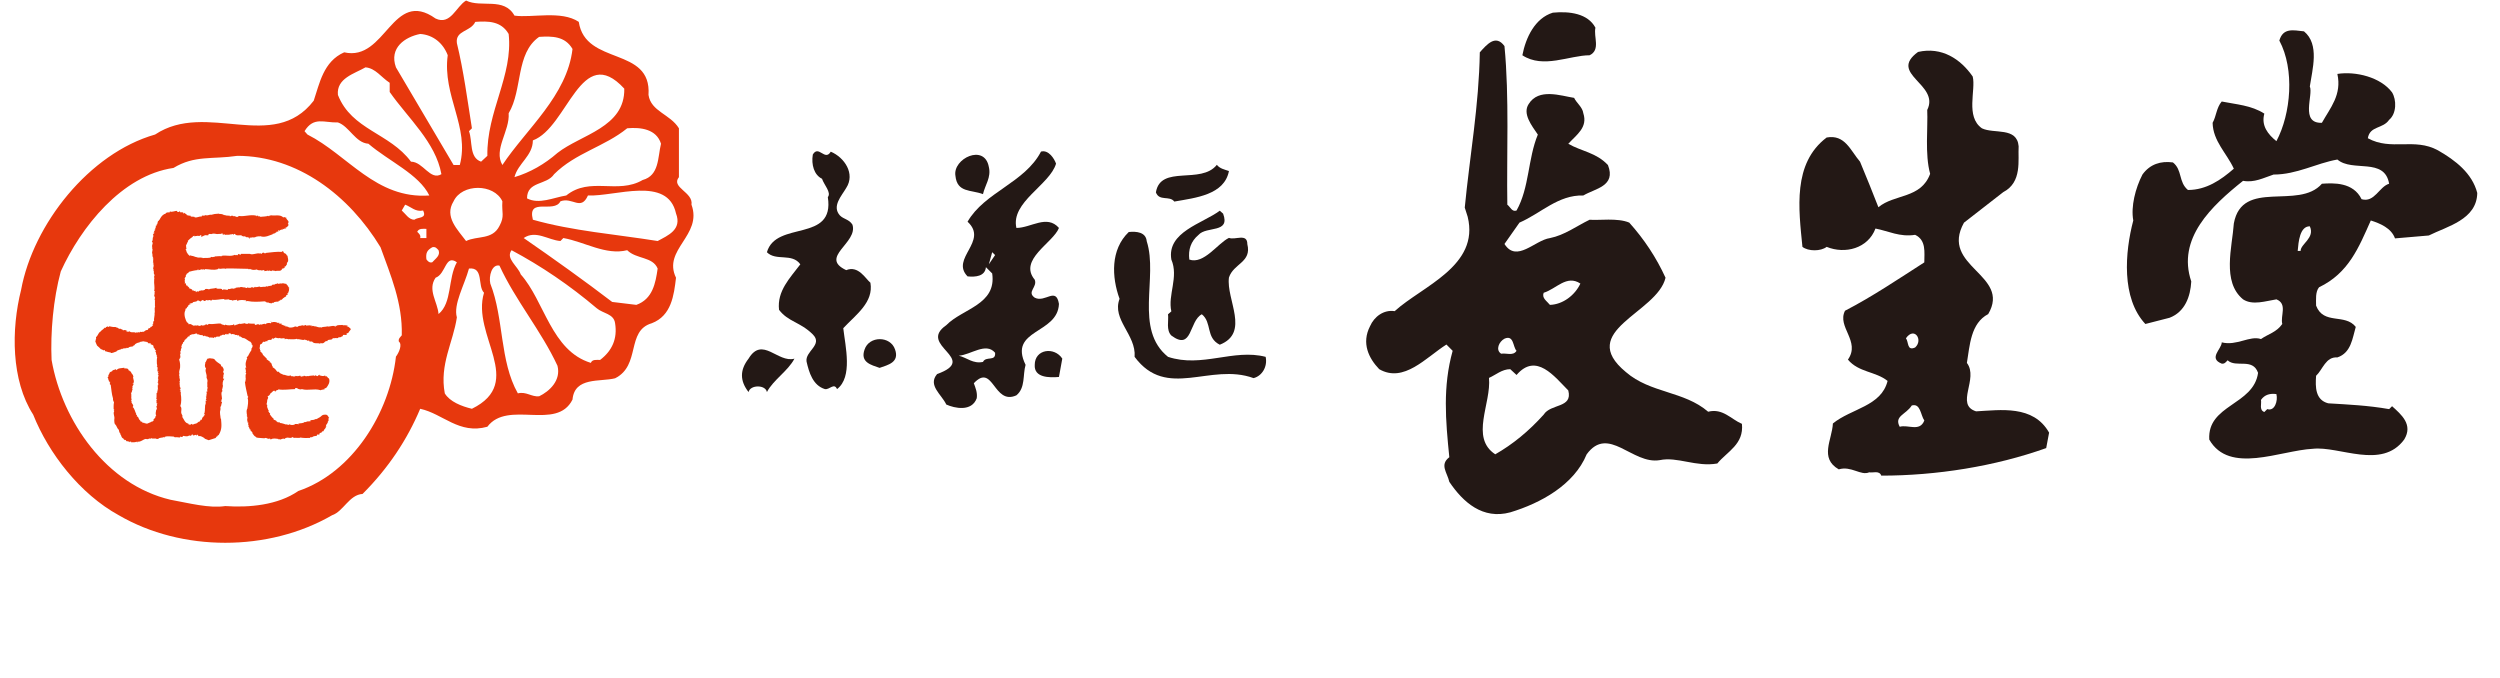
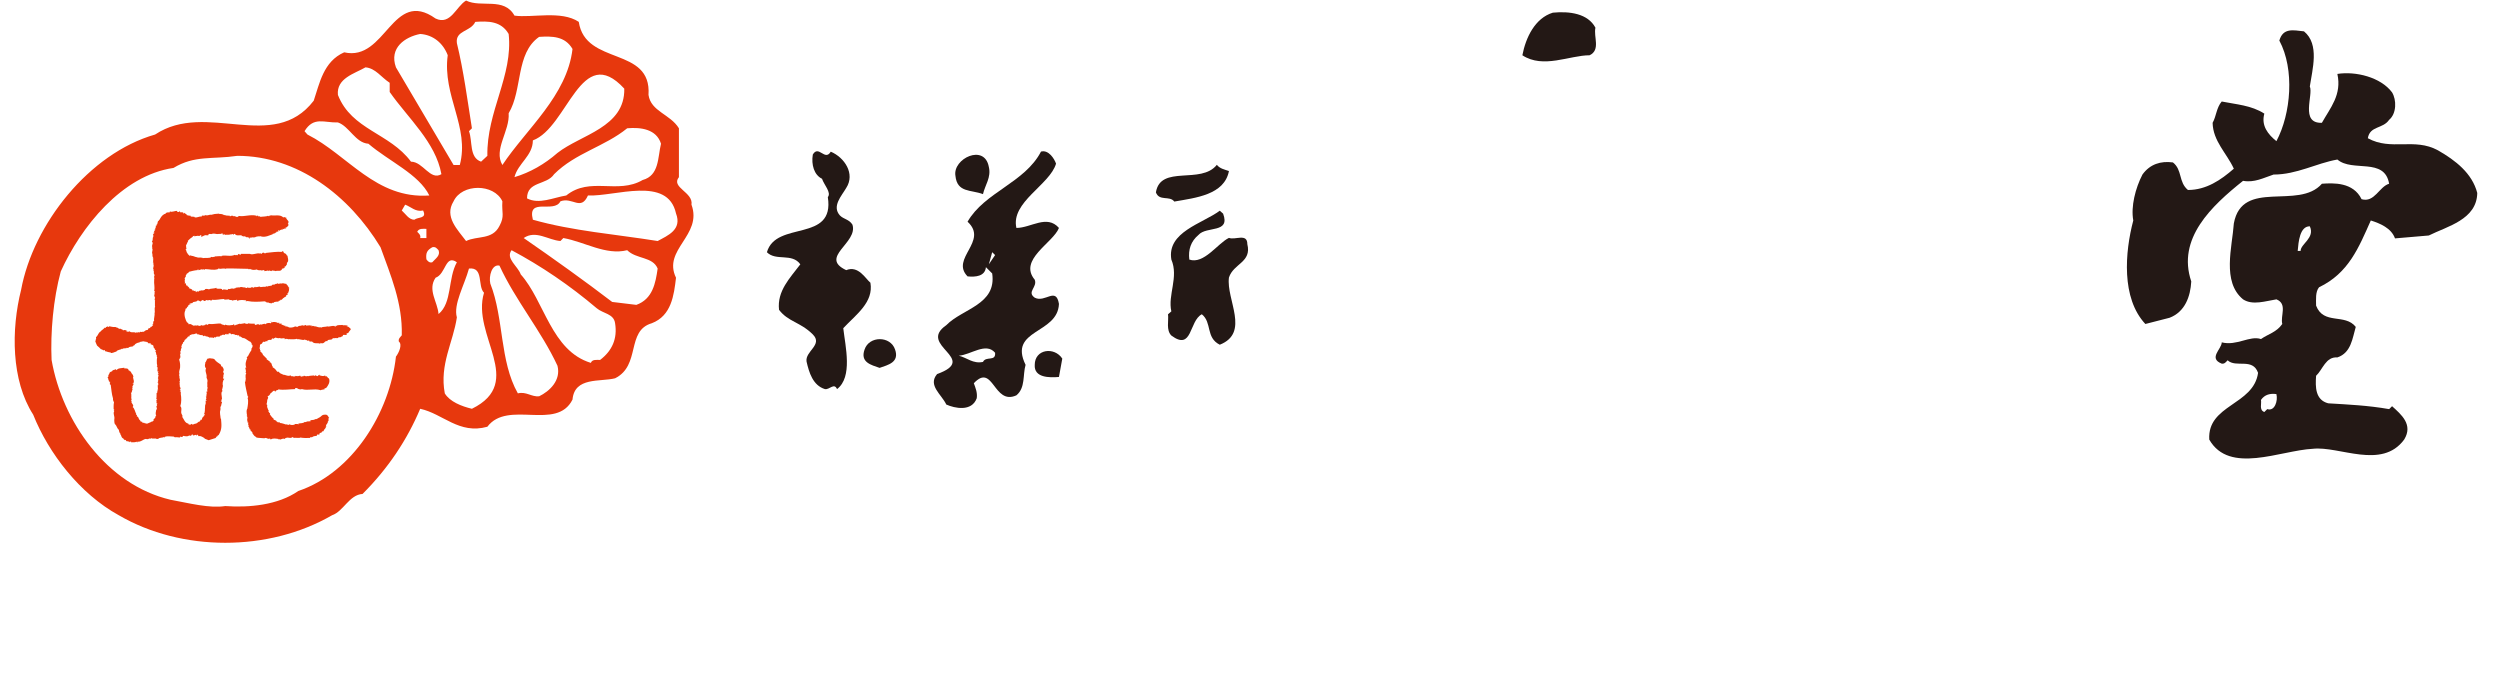
<svg xmlns="http://www.w3.org/2000/svg" version="1.1" id="レイヤー_1" x="0px" y="0px" width="332px" height="90px" viewBox="0 0 332 90" enable-background="new 0 0 332 90" xml:space="preserve">
  <g>
    <g>
      <path fill="#E7380D" d="M46.505,43.593c-0.124-0.081-0.258-0.268-0.479-0.268l0.173-0.085c-0.173-0.013-0.465-0.077-0.523-0.038    c-0.088,0.015-0.161-0.022-0.222-0.051c-0.21,0.051-0.714-0.034-0.745,0.135l-0.139-0.084v0.038    c0.049-0.013,0.062,0.028,0.085,0.046c-0.07,0.011-0.146,0.162-0.222,0.039v-0.039c-0.39-0.035-0.599,0.087-0.921,0.087v-0.048    c-0.253,0.123-0.649,0.025-0.845,0.187c-0.01-0.028-0.026-0.039-0.044-0.046c-0.348,0.062-0.511-0.103-0.806-0.136    c-0.071,0.07-0.354-0.197-0.385,0.043l-0.042-0.048c-0.007-0.039,0.029-0.057,0.042-0.085h-0.22v-0.038l-0.569,0.038    c-0.056-0.172-0.244-0.038-0.268,0.046c-0.161-0.194-0.441,0-0.524,0l0.034-0.046c-0.104,0.011-0.292,0.128-0.333,0.085    c0.041,0.228-0.31-0.044-0.412,0.048c-0.148,0.098-0.564,0.18-0.83,0.093l0.031-0.046H38.26c-0.063-0.003-0.145-0.062-0.176-0.116    v0.021c-0.021,0.058-0.08,0.048-0.134,0.048c-0.061-0.022-0.049-0.087-0.049-0.133c-0.176,0.101-0.346-0.188-0.523-0.089    l0.044-0.167c-0.134-0.02-0.288,0.026-0.407-0.055l0.105-0.085l-0.222,0.041c-0.222-0.138-0.59-0.163-0.768-0.083    c-0.065-0.017-0.178-0.164-0.219-0.041h0.102c0.086,0.041-0.015,0.124-0.048,0.168c-0.231-0.085-0.551-0.044-0.751,0.139    l-0.082-0.084c-0.039,0.056-0.283,0.034-0.36,0.119c-0.207-0.021-0.19-0.051-0.351,0.048c-0.024-0.024-0.063-0.048-0.047-0.083    c-0.231-0.058-0.272,0.083-0.479,0.083c-0.039-0.048-0.137-0.133-0.049-0.167c-0.424-0.02-0.543,0.026-0.921-0.055l0.032,0.055    c-0.119,0.179-0.202-0.262-0.168-0.055l0.039,0.055l-0.039,0.034c-0.095-0.034-0.28-0.026-0.302-0.133v0.044l-0.541,0.089    c-0.195-0.095-0.383,0.114-0.528,0.085l-0.039,0.048c-0.107,0.065-0.132-0.083-0.186-0.083v0.035c0.054,0,0.078,0.023,0.086,0.048    l-0.032,0.051c-0.061-0.011-0.141,0.025-0.185-0.051c0.026-0.024,0.059-0.048,0.049-0.083h-0.137v0.083    c-0.331,0.028-0.699,0.128-1.05-0.048l-0.054,0.099c-0.246-0.11-0.302-0.051-0.523-0.184l0.047-0.034    c-0.567-0.077-1.079,0.119-1.591,0.034c-0.173-0.026-0.261,0.268-0.357,0.05l-0.31,0.035c0.054,0.014,0.151-0.021,0.175,0.048    c-0.188,0.023-0.433,0.163-0.594,0.012c-0.204,0.32-0.528-0.147-0.685,0.123c-0.021-0.018-0.059-0.046-0.044-0.084h-0.173    l0.049,0.038c-0.197,0.074-0.326-0.113-0.491-0.172c-0.068-0.038-0.146-0.076-0.166,0.035c0-0.233-0.2,0.113-0.186-0.119    c0.015-0.046,0.049-0.055,0.083-0.055c-0.056,0.005-0.131,0.02-0.168-0.044l0.044-0.041h-0.132    c-0.209-0.329-0.438-0.989-0.307-1.458l0.034,0.052c-0.095-0.112,0.124-0.259,0.051-0.352c-0.058,0,0.073-0.188,0.176-0.141    c0.01-0.162,0.093-0.208,0.219-0.306l-0.041-0.047c0.1-0.15,0.246-0.173,0.393-0.228c-0.068-0.01-0.166,0.04-0.222-0.036    c0.197-0.068,0.36-0.058,0.44-0.09c-0.095-0.222,0.494-0.081,0.613-0.312c0.148-0.084,0.346,0.077,0.443,0.142    c-0.049-0.207,0.225-0.103,0.271-0.142c-0.046,0-0.109,0.018-0.134-0.035c0.246-0.181,0.365,0.319,0.574-0.049    c0.236,0.059,0.259,0.059,0.49,0c0.038-0.021,0.111,0.049,0.087,0.084l0.135-0.084c0.012,0.027,0.046,0.049,0.031,0.084h0.054    v-0.124c0.528,0.089,1.093-0.092,1.585-0.092l0.093,0.085l0.562-0.038c0.176,0.187,0.321-0.009,0.489,0.169    c0.139-0.105,0.37-0.057,0.446-0.084c0.07-0.047,0.158-0.047,0.219,0.049l-0.134,0.035c0.073-0.035,0.098,0.15,0.088,0.049    c0.428-0.227,0.866-0.105,1.195-0.084c0.012,0.062-0.059,0.084-0.09,0.126l0.266-0.042c0.701,0.152,1.48,0.102,2.255,0.042    l0.256,0.092c-0.024,0.019-0.039,0.049-0.083,0.039l0.436,0.047v0.044l0.358,0.047c0.063-0.158,0.209-0.036,0.304-0.047    l-0.085-0.091c0.127-0.039,0.47-0.124,0.662-0.08c-0.007-0.272,0.246,0.009,0.264-0.272c0.229,0.131,0.272-0.235,0.467-0.235    c-0.009-0.006-0.021-0.019-0.031-0.021l0.324-0.188c-0.02-0.048,0-0.245,0.165-0.171c0.039-0.074,0.062-0.146-0.046-0.173    c0.021-0.057,0.095-0.045,0.137-0.045c-0.015-0.123,0.245-0.493,0.082-0.616l0.101-0.096c-0.246-0.182-0.024-0.115-0.273-0.304    c0.027-0.026,0.049-0.038,0.049-0.09c-0.061-0.014-0.146,0.036-0.183-0.054l0.088-0.084c-0.222-0.03-0.443-0.084-0.665-0.132    l0.052,0.048l-0.052,0.054c-0.065-0.177-0.204,0.134-0.214-0.102L37.2,37.637c-0.158,0.063-0.268,0.101-0.402-0.048v0.102    c-0.316-0.037-0.183,0.114-0.479,0.114c-0.155-0.067-0.227,0.13-0.353,0.189c-0.022-0.026-0.063-0.046-0.054-0.084    c-0.01,0.031-0.125,0.116-0.202,0.048c-0.098,0.107-0.254,0.097-0.36,0.075v-0.039h-0.044v0.087h0.044    c-0.303,0-0.476,0-0.755,0.046c-0.188-0.205-0.432,0.125-0.663-0.046c0.01,0.046-0.012,0.056-0.036,0.084    c-0.027-0.028-0.059-0.038-0.049-0.084l-0.139,0.132l-0.037-0.048c-0.019,0.034-0.038,0.064-0.085,0.048    c-0.024-0.023-0.059-0.048-0.046-0.086c-0.127,0-0.171-0.026-0.171,0.086c-0.188-0.009-0.385,0.039-0.54-0.048    c-0.049,0.195-0.225,0.013-0.331,0c-0.229,0.043-0.471-0.139-0.641,0c-0.144-0.028-0.585,0.061-0.577,0.048l0.054,0.039    c-0.171,0-0.383,0.208-0.529,0l0.039,0.05c-0.188,0.01-0.445,0.169-0.567,0.046v0.123c-0.222,0.085-0.56-0.159-0.757,0.054    c-0.052-0.027-0.039-0.092-0.039-0.139c-0.28-0.098-0.526,0.017-0.748-0.084v-0.089c-0.307,0.149-0.809,0.075-0.974,0.22    c-0.112-0.047-0.419-0.121-0.567,0l0.039,0.038c-0.151,0.112-0.151-0.049-0.261,0.132c-0.046,0-0.056-0.047-0.056-0.078    l-0.039,0.047c-0.073-0.016-0.176,0.021-0.225-0.047l0.049,0.047l-0.049,0.031c-0.124-0.01-0.282,0.016-0.222,0.139    c-0.073-0.1-0.229,0.011-0.307-0.083c0,0.031,0.015,0.107-0.034,0.128c-0.054,0-0.112,0.016-0.136-0.045l0.082-0.083l-0.044-0.056    c-0.163,0.184-0.282-0.143-0.442,0c0.026-0.24-0.283-0.227-0.476-0.351c0.022-0.013,0.034-0.048,0.081-0.039l-0.261-0.219    l0.046-0.046c-0.323,0-0.15-0.16-0.31-0.359c-0.023,0.027-0.051,0.064-0.085,0.048c-0.109-0.048,0.186-0.21-0.051-0.221    l0.085-0.084c-0.165-0.021,0.114-0.241-0.085-0.307l0.085-0.101l-0.034-0.031c0.137-0.104,0.186-0.263,0.122-0.358    c0.148-0.026,0.085-0.199,0.227-0.269l0.046,0.052l0.168-0.224c0.256-0.071,0.748-0.194,1.069-0.218v0.042l0.134-0.18l0.037,0.047    c0.009,0.039-0.024,0.066-0.037,0.091c0.217,0.032,0.354-0.164,0.611-0.091v0.039c0.085-0.027,0.158-0.137,0.217,0    c0.163,0.036-0.029-0.039,0.093-0.086c0.621,0,1.063,0.195,1.724,0c0-0.14,0.295-0.076,0.222,0l0.037-0.037    c0.207,0,0.535-0.097,0.791,0l0.051-0.05c0.799-0.021,2.165,0.05,2.903,0.05l-0.003,0.003c0.057-0.017,0.096,0.187,0.195-0.003    c0.02,0.037,0.109,0.063,0.083,0.123l0.031-0.123c0.214,0.232,0.691,0.123,0.853,0.084c0.134,0.148,0.465,0.114,0.574,0.091v0.042    c0.107,0.065,0.29-0.133,0.441,0l-0.049,0.092c0.168-0.016,0.468-0.055,0.528-0.092l0.083,0.092    c0.134-0.262,0.318,0.185,0.429-0.105c0.039,0.058,0.477,0.029,0.455,0.105c0.28-0.134,0.696,0.108,0.879-0.271l-0.036-0.037    l0.357-0.103c-0.054,0.016-0.075-0.005-0.1-0.033c0.324,0.049-0.056-0.281,0.271-0.186c0-0.156,0.268-0.268,0.134-0.438    c0.209-0.219,0.199-0.269,0.176-0.562c-0.076-0.212-0.015-0.507-0.225-0.491c0.065-0.256-0.365-0.218-0.355-0.36    c0.024-0.019,0.046-0.046,0.1-0.03c-0.063-0.016-0.146,0.024-0.183-0.049c0.027-0.025,0.059-0.054,0.044-0.083    c-0.093-0.044-0.192,0.029-0.219,0.083c-0.67-0.044-1.381,0.061-2.072,0.133c-0.098-0.014-0.146,0.173-0.217,0.034    c-0.36-0.247-0.346,0.311-0.538,0l-0.039,0.055c-0.51-0.122-0.94,0.233-1.374,0.046c-0.28,0-0.933,0-1.188,0l-0.046,0.125    c-0.065-0.012-0.124-0.027-0.171-0.087c-0.053-0.093-0.168,0.049-0.209,0.06l0.036,0.027l-0.051,0.047    c-0.085,0.06-0.173-0.123-0.134-0.047l-0.039,0.047c-0.078,0.013-0.139-0.005-0.186-0.047c-0.623,0.274-1.14,0.008-1.758,0.132    l0.044,0.048c-0.192,0.013-0.526-0.036-0.748,0.039v-0.039h-0.134l0.039,0.039c-0.199,0.021-0.434,0.143-0.564,0.049    c-0.159,0.232-0.807,0.094-1.152,0.169v-0.037c-0.088,0-0.434-0.097-0.526,0l-0.139-0.132c0,0.047,0.013,0.109-0.049,0.132    c-0.007-0.171-0.445-0.073-0.39-0.22l-0.046,0.039c-0.163-0.134-0.316,0-0.443-0.172c-0.175,0.256-0.197-0.123-0.39-0.085    c0.181-0.123-0.175-0.123-0.046-0.188c-0.142-0.088-0.078-0.267-0.181-0.306c-0.01-0.03,0.027-0.056,0.052-0.084l-0.135-0.087    l0.135-0.082c-0.024-0.165-0.062-0.323-0.052-0.493c0.139-0.192,0.139-0.344,0.271-0.525l-0.044-0.049    c0.227-0.247,0.412-0.385,0.704-0.577l-0.049-0.037c0.075-0.146,0.151,0.096,0.178-0.087c0.056,0.013,0.046,0.087,0.046,0.124    c0-0.084,0.438-0.062,0.529-0.124l-0.037,0.04h0.256l-0.039-0.04l0.039-0.046c0.063,0.015,0.146-0.039,0.183,0.046    c0.02,0.073-0.063,0.112-0.049,0.173c0.122-0.075,0.233-0.027,0.307-0.173l0.091,0.087c-0.018-0.246,0.39-0.087,0.569-0.133    v-0.087c0.158-0.187,0.258-0.036,0.407-0.084l-0.052,0.032c0.479-0.199,0.575,0.025,0.991-0.032c0.095-0.039,0.195,0.018,0.287,0    l0.049-0.05c0.1,0.011,0.229-0.035,0.305,0.05c-0.036,0.073-0.122,0.021-0.173,0.032l0.222,0.091v-0.091    c0.248,0.025,0.183,0.153,0.44,0.052c0.063-0.011,0.134,0.011,0.134,0.087c0-0.171,0.298,0.015,0.312-0.171    c0.068,0.206,0.156-0.02,0.3,0c0.054,0.009,0.054,0.084,0.054,0.123c0.085-0.039,0.166-0.188,0.253-0.123    c0.239,0.341,0.688,0.073,0.938,0.217c-0.067,0.221,0.088-0.073,0.13,0.087l-0.042,0.037c0.316-0.111,0.375,0.039,0.609,0.132    c-0.013-0.035,0.021-0.056,0.049-0.083c0.048,0.133,0.197,0.048,0.272,0.133l-0.103,0.085h0.134    c-0.024-0.267,0.358-0.012,0.404-0.218c0,0.195,0.186-0.049,0.261,0.083c0.134-0.194,0.77-0.169,0.845-0.169v0.037    c0.658,0.107,1.004-0.135,1.544-0.309l-0.049-0.032c0.122-0.034,0.358-0.083,0.49-0.188h-0.181l0.129-0.033l0.052,0.033    c0.012-0.009,0.024-0.021,0.036-0.033l-0.036-0.054l0.222-0.047c0.235,0.01-0.11-0.181,0.116-0.168    c0.027,0.017,0.068,0.046,0.054,0.083c0.132-0.123,0.341-0.219,0.487-0.171v-0.134l0.124,0.086    c0.024-0.176,0.271-0.027,0.355-0.133c-0.031,0-0.109,0.008-0.134-0.043l0.103-0.088l0.031,0.039l0.225-0.22    c0.053-0.063,0.092-0.257-0.042-0.257c0-0.044,0.057-0.055,0.085-0.055l-0.043-0.04c-0.015-0.038,0.023-0.065,0.051-0.088    c0.095-0.185-0.238-0.404-0.307-0.578c0.012-0.008,0.044-0.035,0.031-0.084c-0.146,0.049-0.331-0.198-0.395,0    c-0.396-0.465-1.112-0.21-1.675-0.31c-0.063,0.1-0.225-0.021-0.225,0.137c-0.046-0.094-0.129,0.062-0.129-0.083    c-0.224,0.145-0.825,0.097-1.057,0.172c-0.013-0.048,0.026-0.064,0.039-0.089h-0.308v-0.083h-0.139    c0.015,0.036-0.005,0.058-0.031,0.083c-0.027-0.025-0.059-0.047-0.054-0.083c-0.857-0.198-1.554,0.159-2.338,0.036    c-0.307,0.33-0.419-0.076-0.75,0.047v-0.047c-0.132-0.064-0.305-0.025-0.388,0.047c-0.056,0.014-0.077-0.025-0.092-0.047    l0.036-0.036c-0.238,0-0.533,0.011-0.696-0.103l-0.046,0.049c-0.173-0.155-0.466-0.192-0.668-0.168v-0.052l-0.608,0.052    c-0.107,0.039-0.429,0.089-0.492,0.119l0.052-0.03c-0.314-0.012-0.453,0.144-0.761,0.079v-0.049    c-0.121,0.172-0.479,0.062-0.525,0.103l0.046,0.036l-0.085,0.088c-0.28-0.066-0.548,0.181-0.882,0.095    c-0.039-0.047-0.104-0.074-0.095-0.136l-0.039,0.089c-0.124-0.114-0.357,0.047-0.438-0.136l0.034-0.036    c-0.233,0.025-0.406-0.06-0.616-0.103l0.139-0.08c-0.17-0.016-0.307-0.139-0.438-0.227c0,0.053,0.005,0.114-0.054,0.136    c-0.047-0.021-0.042-0.083-0.042-0.136c-0.153-0.123-0.46,0.088-0.395-0.169h-0.095c0.02,0.037-0.026,0.059-0.046,0.083    c-0.088-0.009-0.195,0.04-0.256-0.046c-0.01-0.031,0.02-0.058,0.029-0.081c-0.297-0.068-0.745,0.231-0.996,0.044v0.136    c-0.282-0.013-0.349,0.009-0.538,0.086v0.083c-0.307,0.052-0.577,0.331-0.75,0.663l-0.034-0.05    c0.104,0.162-0.114,0.162-0.142,0.321c-0.277,0.117-0.056,0.515-0.348,0.562c0.046,0,0.058,0.023,0.085,0.048    c-0.027,0.06-0.085,0.054-0.139,0.054c0.026,0.146-0.01,0.391-0.173,0.524c0.053,0,0.109-0.012,0.136,0.038    c-0.209,0.084-0.121,0.218-0.268,0.352c0.049,0,0.109-0.009,0.132,0.049l-0.083,0.09L20.39,30.97v0.103    c-0.024,0.009-0.036,0.048-0.085,0.032c0.109,0.225,0.034,0.139,0.049,0.405l-0.049-0.048v0.218h-0.052    c0.073,0.188-0.012,0.256-0.085,0.443c0.258,0.098-0.036,0.408,0.046,0.611h-0.046l0.085,0.102l-0.085,0.085    c0.222,0.219-0.036,0.475,0.046,0.75c0.078,0.025-0.056,0.445,0.176,0.607l-0.137,0.102c0.052,0,0.112-0.015,0.137,0.034    l-0.085,0.084c0.109,0.11-0.052,0.351,0.085,0.36c-0.036,0.084-0.122,0.035-0.176,0.046l0.176,0.038    c0.024,0.075-0.051,0.096-0.085,0.131l0.134,0.087c-0.1,0.113,0,0.302-0.085,0.406h-0.049c0.121,0.21,0.073,0.246,0.085,0.444    h0.049c0.021,0.146-0.085,0.325,0.083,0.438l-0.042,0.043c0.114,0.107-0.031,0.218-0.041,0.31c0.136,0.065,0,0.311,0.034,0.397    c-0.047,0.513,0.114,0.871,0,1.459l0.136,0.083l-0.087,0.088c-0.049,0.058,0.097,0.307-0.049,0.307    c0.063,0.141-0.068,0.217,0.136,0.318c-0.148,0.086,0.076,0.296-0.136,0.39c0.049,0,0.114-0.01,0.136,0.049l-0.034,0.035    c-0.012,0.312,0.013,0.725,0,0.752l0.034,0.049c-0.16,0.194,0.022,0.747-0.087,0.831c0.065,0.333-0.132,0.787-0.049,1.017    c-0.013,0.027-0.034,0.062-0.083,0.049c0.024,0.098-0.137,0.271,0,0.261l-0.085,0.099l0.049,0.034l-0.186,0.085    c0.061,0.014,0.146-0.021,0.186,0.048l-0.271,0.269l-0.049-0.047l-0.085,0.139c0.044,0.093-0.432,0.038-0.259,0.305    c-0.02-0.074-0.321,0.058-0.39,0.058l0.029,0.028c-0.192,0.048-0.178,0.231-0.399,0.135c-0.088,0.158-0.331-0.125-0.395,0.131    c-0.111-0.096-0.158,0-0.271-0.084v0.123c-0.085-0.012-0.192-0.162-0.253,0c-0.1-0.208-0.613,0.076-0.848-0.257v0.087    c-0.126-0.009-0.282,0.035-0.395-0.051l0.137-0.084h-0.137c-0.046,0.023-0.109-0.038-0.082-0.086    c-0.122-0.037-0.417,0.146-0.404-0.049c-0.156,0.012-0.283-0.215-0.441-0.088c-0.126-0.05-0.224-0.26-0.346-0.13    c-0.012-0.038,0.013-0.066,0.039-0.084h-0.175l0.041-0.046h-0.088c-0.455,0.028-0.455-0.057-0.882-0.095l0.052,0.048    c-0.151,0.146-0.234-0.087-0.225-0.048c-0.058,0.048-0.1,0.123-0.183,0.095c0,0.046,0.013,0.115-0.036,0.13    c-0.026-0.054-0.088-0.038-0.132-0.038c-0.214,0.256-0.434,0.326-0.618,0.573c-0.195,0.037-0.336,0.615-0.538,0.664    c-0.022,0.125,0.09,0.303-0.088,0.393c0.056-0.014,0.078,0.023,0.088,0.049c-0.01,0.049-0.088,0.031-0.124,0.031    c0.065,0.258,0.141,0.371,0.26,0.664c0.159,0.139,0.402,0.35,0.526,0.494c0.266,0,0.256,0.256,0.494,0.084l0.044,0.172    c0.137-0.016,0.531,0.219,0.784,0.133l-0.083,0.086c0.269,0.084,0.526-0.111,0.799-0.172c0.156-0.268,0.611-0.209,0.745-0.391    c0.022,0.012,0.062,0.041,0.047,0.088c0.078-0.16,0.209-0.088,0.309-0.141v0.053c0.057-0.111,0.269,0.041,0.269-0.135    c0.041,0.078,0.136,0.035,0.217,0.035c0.202-0.205,0.321-0.113,0.664-0.213l-0.051-0.039l0.268-0.139l-0.041-0.047    c0.268-0.223,0.533-0.275,0.709-0.307l-0.052-0.037c0.307-0.016,0.548-0.189,0.748,0c0.127-0.189,0.197,0.143,0.307,0    c0.144,0.344,0.236,0.068,0.443,0.219c0.01,0.037-0.015,0.062-0.041,0.084c0.153,0.041,0.321,0.105,0.396,0.227    c-0.063,0.18,0.1,0.314,0.219,0.439c-0.021,0.018-0.034,0.045-0.087,0.035l0.227,0.133l-0.174,0.088c0.22,0,0.083,0.502,0.3,0.625    c-0.02,0.02-0.041,0.047-0.08,0.035l0.08,0.135c-0.08,0.369-0.031,0.562-0.041,0.846c0.01,0.074,0.144,0.428-0.085,0.342    c0.318,0.049,0.114,0.543,0.168,0.711c0.048,0,0.111-0.016,0.139,0.049l-0.042,0.037c-0.085,0.113-0.072,0.15,0.083,0.225    c-0.029,0.084-0.119,0.035-0.18,0.047l0.048,0.037c0.122,0.135,0.122,0.219,0,0.361c0.159,0.08-0.146,0.201,0.091,0.219    l-0.091,0.078c0.273,0.008-0.185,0.174,0.091,0.184l-0.042,0.037c0,0.086-0.207,0.221,0,0.221    c-0.01,0.064,0.027,0.148-0.049,0.186l0.091,0.084l-0.139,0.141c0.097,0.059-0.013,0.41,0.097,0.438    c-0.049,0.035-0.072,0.111-0.139,0.086l0.09,0.172l-0.131,0.1l0.083,0.078L20.794,52.2c-0.015,0.279,0.024,0.523-0.046,0.828    c0.046,0,0.106,0,0.126,0.055c-0.02,0.059-0.08,0.047-0.126,0.047c0.095,0.154,0,0.221,0.046,0.441    c0.039,0,0.109-0.012,0.122,0.035l-0.122,0.088c0.039,0,0.061,0.025,0.08,0.045c-0.002,0.037-0.056,0.049-0.093,0.049    c0.015,0,0.027,0,0.052,0l0.041,0.043c-0.256,0.203,0.066,0.287-0.08,0.572h-0.046c-0.042,0.283-0.14,0.605,0,0.75l-0.14,0.182    c0.049-0.012,0.076,0.014,0.086,0.041l-0.12,0.082l0.034,0.053l-0.136,0.084c0.041,0.061-0.259,0.195-0.034,0.215    c-0.085,0.092-0.225,0.24-0.404,0.188l0.049,0.037L19.64,56.22c-0.049,0.125-0.183-0.092-0.134,0    c-0.049,0.025-0.134,0.125-0.176,0.033c0.015-0.24-0.192,0.113-0.178-0.135l-0.041,0.053c-0.083-0.113-0.142,0.074-0.22-0.09    c0.024-0.246-0.331,0.111-0.183-0.18c-0.039-0.053-0.173,0.021-0.121-0.123c-0.231-0.061-0.11-0.443-0.441-0.492    c0.068-0.039,0.022-0.123,0.034-0.172c-0.194,0.039-0.034-0.133-0.085-0.133c-0.148-0.227-0.229-0.795-0.487-0.928    c0.246-0.223-0.119-0.436-0.173-0.703c0.024-0.027,0.054-0.066,0.085-0.047l-0.136-0.174c0.024-0.059,0.104-0.047,0.136-0.047    c-0.16-0.18-0.046-0.422-0.085-0.578c0.054-0.104-0.122-0.354,0.054-0.398c0.017-0.066,0.078-0.371,0.119-0.436    c-0.119-0.133-0.015-0.156,0.044-0.268l-0.044,0.047c-0.103-0.197,0.144-0.307,0.134-0.441c-0.039,0-0.106,0.012-0.134-0.043    c0.027-0.055,0.095-0.043,0.134-0.043V50.79c0.146-0.268-0.212-0.637,0-0.848c-0.039,0.012-0.062-0.016-0.09-0.033    c0.124,0-0.146-0.27-0.163-0.355l-0.054,0.043c0.039-0.09-0.051-0.312-0.222-0.312l0.047-0.039l-0.183-0.051l0.051-0.084    l-0.051,0.051c-0.057-0.344-0.476-0.182-0.609-0.268c0.02-0.027,0.047-0.053,0.034-0.088c-0.017,0.025-0.031,0.025-0.031,0.025    s-0.01,0.008-0.003,0.01c-0.341,0.059-0.85,0.033-0.972,0.32l-0.136-0.135c-0.192,0.158-0.378,0.025-0.49,0.303    c-0.08-0.045-0.199,0.098-0.304,0.133c0.048,0.066-0.183,0.15,0,0.178c-0.122,0.004-0.122,0.145-0.176,0.219l-0.005-0.006    c0.046,0.059-0.107,0.111,0.046,0.141c-0.026,0.025-0.041,0.057-0.087,0.051c-0.173,0.146,0.175,0.232,0,0.389    c0.046,0,0.111-0.014,0.139,0.051l-0.093,0.082c0.041-0.01,0.065,0.025,0.093,0.037l-0.052,0.055    c0.156-0.076,0.073,0.166,0.135,0.047c0.048-0.016,0.061,0.01,0.087,0.037l-0.087,0.082c0.104,0.115-0.071,0.143,0.087,0.186    l-0.087,0.084h0.134c0.09,0.607,0.136,1.275,0.307,1.816c-0.01,0.318,0.026,0.232,0.132,0.527    c-0.081,0.33-0.034,0.805-0.047,0.918c0.047,0,0.076,0.021,0.088,0.049l-0.088,0.086l0.088,0.086    c-0.222,0.332,0.095,0.725,0,1.102c-0.012,0.234-0.012,0.709,0.222,0.758l-0.041,0.037h0.041c0.158,0.297,0.207,0.482,0.401,0.627    c-0.062,0.113,0.101,0.309,0.091,0.393h-0.003l0.083,0.051c-0.021,0.012-0.034,0.047-0.08,0.039    c0.263-0.012-0.042,0.158,0.214,0.217l-0.044,0.051c0.107,0.121,0.107,0.393,0.354,0.355c0,0.037-0.047,0.045-0.078,0.045    l0.263,0.213l0.034-0.045c0.076-0.018,0.088,0.061,0.134,0.092c-0.021,0.025-0.046,0.049-0.082,0.037    c0.146,0.086,0.204,0,0.351,0.096l-0.044,0.039l0.134-0.084l0.085,0.133l0.086-0.088c0.053,0,0.109-0.01,0.136,0.039    c-0.015,0.016-0.029,0.037-0.051,0.049c0.178-0.021,0.623,0.061,0.711-0.088l0.134,0.123l0.036-0.123    c0.414,0.102,0.789-0.34,1.106-0.352c0.194,0.061,0.377,0.037,0.404-0.049c0.051,0.012,0.136-0.027,0.173,0.049l0.134-0.135    c0.131,0.021-0.076,0.209,0.049,0.086h0.616v0.049h0.265c0.125-0.225,0.592-0.113,0.779-0.268    c0.029,0.021,0.071,0.043,0.054,0.082h0.052v-0.082h-0.052c0.419-0.16,0.884-0.041,1.234-0.041    c0.142,0.166,0.264,0.053,0.397,0.084c0.194-0.043,0.445,0.176,0.492-0.133c0.021,0.027,0.049,0.049,0.034,0.09    c0.106-0.025,0.258,0.082,0.313-0.141c0.212,0.039,0.629,0.152,0.836-0.084c0.026,0.162,0.126,0.016,0.175,0.084    c-0.012,0.018,0.059-0.168,0.129-0.033v-0.135c0.068,0.016,0.151-0.039,0.186,0.047l-0.049,0.037l0.224,0.051l-0.046-0.051    c0.134-0.023,0.305-0.133,0.351,0.084l0.054-0.033c-0.026-0.023-0.061-0.051-0.054-0.088c0.161-0.135,0.178,0.139,0.272,0.172    c0.28-0.107,0.575,0.172,0.797,0.271l-0.054,0.037l0.577,0.221c0.344-0.088,0.479-0.186,0.799-0.221H28.38v-0.037    c0.401,0.059,0.258-0.297,0.528-0.271l-0.049-0.051l0.181-0.121c0.467-0.76,0.38-1.326,0.309-2.166H29.3    c-0.012-0.381-0.16-0.764-0.036-1.143c0.073-0.246-0.088-0.334,0.085-0.541c0.088-0.135-0.024-0.217,0.132-0.305    c-0.044,0.012-0.07-0.021-0.085-0.035c0.024-0.051,0.111-0.074,0.085-0.135c-0.032-0.113-0.085-0.125-0.181-0.184    c0.231,0,0.037-0.283,0.22-0.305H29.48c0-0.295-0.207-0.908,0.09-1.02l-0.09-0.123c0.046-0.092,0.039-0.283,0.114-0.348    c-0.024-0.021-0.054-0.047-0.075-0.055l0.098-0.088c-0.11-0.35-0.039-0.773,0.173-1.012c-0.334,0.021-0.047-0.254-0.137-0.395    h0.049c-0.124-0.098,0.041-0.125,0.041-0.312c-0.165-0.119-0.015-0.258-0.126-0.312c0.009-0.012,0.036-0.053,0.085-0.039    c0.061-0.248-0.107-0.418-0.183-0.578c-0.071,0.1-0.21-0.156-0.171-0.221c-0.297-0.256-0.631-0.367-0.882-0.75    c-0.219-0.133-0.382-0.047-0.615-0.133c-0.073,0.072-0.186,0.039-0.269,0.051c-0.175,0.158-0.185,0.443-0.353,0.564h0.046    c-0.061,0.316-0.139,0.477,0.085,0.762c-0.209,0.389,0.205,0.797,0.047,1.225h0.093c-0.151,0.121,0.165,0.225,0,0.268l0.082,0.09    c-0.148,0.08,0.107,0.256-0.082,0.268c0.065,0.107,0.023,0.475,0.028,0.576c0.149,0.182-0.153,0.455,0.054,0.562    c-0.026,0.064-0.082,0.045-0.136,0.045c-0.024,0.156-0.039,0.297,0.054,0.355c-0.249-0.006,0.106,0.188-0.14,0.176l0.086,0.086    l-0.086,0.098l-0.049-0.051c0.122,0.172,0.122,0.311,0,0.492c0.049,0,0.11-0.014,0.135,0.033    c-0.024,0.064-0.086,0.053-0.135,0.053v0.135c0.073,0.33-0.121,0.369-0.082,0.748c-0.039,0.107,0.036,0.758-0.176,0.92    c0.054,0.012,0.137-0.027,0.176,0.049c-0.078,0.086-0.096,0.086-0.225,0.219l0.049,0.049c-0.292,0.123-0.134,0.232-0.307,0.443    c-0.222-0.162,0,0.096-0.183,0.082v0.09c-0.31,0.062-0.282,0.221-0.531,0.303c-0.241-0.008-0.336,0.197-0.577,0.092    c0.02-0.012,0.042-0.033,0.063-0.039c-0.063-0.004-0.158-0.025-0.146,0.039c-0.059,0.041-0.166,0.105-0.222,0.041    c-0.022-0.092-0.171,0.064-0.13-0.133c-0.479-0.061-0.589-0.598-0.837-0.918c0.024-0.027,0.039-0.061,0.085-0.049l-0.168-0.354    c-0.122-0.266,0.146-0.775-0.181-1.021l0.047-0.033c0.134-0.434,0.134-1.051,0.034-1.592h0.048    c-0.119,0.008,0.076-0.357-0.173-0.312c0.015-0.016,0.044-0.045,0.091-0.045c0-0.039-0.015-0.107,0.034-0.123h-0.081    c-0.153-0.162,0.081-0.07,0.081-0.135c-0.081-0.123-0.022-0.344-0.176-0.406c0.029-0.012,0.051-0.047,0.095-0.031l-0.095-0.141    c0.029-0.02,0.051-0.047,0.095-0.047c-0.185-0.074,0.059-0.236-0.095-0.342c0.176-0.295-0.026-0.445,0-0.619    c0.065-0.205-0.117-0.25-0.046-0.398c0.02,0.023,0.046,0.051,0.097,0.037c-0.217-0.309,0.076-0.727,0.044-1.057    c0.02-0.23-0.029-0.684-0.141-0.93c0.209-0.076-0.013-0.219,0.188-0.258l-0.047-0.439c0.168-0.102-0.106-0.453,0.129-0.492    c-0.097-0.133,0.076-0.355,0.088-0.391c-0.158-0.148,0.122-0.402,0-0.402c0.156-0.062,0.173-0.223,0.178-0.307    c0.261-0.037,0.081-0.381,0.395-0.396l-0.046-0.047l0.227-0.131l-0.042-0.043l0.173-0.18c0.071,0.139,0.161-0.055,0.195-0.057    l-0.065-0.072c0.141-0.104,0.248,0.039,0.304-0.133c0.186,0.029,0.427-0.023,0.631-0.135c0.01,0.029,0.049,0.047,0.034,0.086    c0.054,0,0.112-0.012,0.134,0.049c-0.021,0.029-0.049,0.053-0.08,0.041l0.031,0.051c0.076,0.021-0.021-0.115,0.103-0.092    c0.171,0.041,0.402,0.188,0.523,0.092l0.222,0.17c0.08,0,0.137-0.162,0.222-0.035l-0.046,0.035h0.178L27.361,44.7    c0.236-0.084,0.417,0.16,0.528,0.131c-0.026,0.029-0.051,0.043-0.038,0.088l0.121-0.135c0.146,0.09,0.231,0.037,0.354,0.047v0.043    c0.165,0.045,0.08-0.09,0.141-0.125l0.132,0.082c0.246-0.309,0.614,0.053,0.665-0.309l0.085,0.094    c0.088-0.197,0.331-0.186,0.523-0.135c0-0.051-0.01-0.115,0.054-0.141l0.129,0.141v-0.141c0.052,0.014,0.137-0.02,0.176,0.049    c-0.022,0-0.032,0.016-0.039,0.039l0.173-0.039l-0.046-0.049c0.059-0.068,0.134-0.098,0.214-0.086    c0.124-0.021,0.222,0.307,0.188,0.135c0.231-0.096,0.244,0.041,0.475,0c-0.199,0.152,0.273,0.059,0.298,0.105l0.015-0.014    c0.061,0.021,0.046,0.08,0.046,0.135l0.088-0.094c0.046,0,0.111-0.012,0.136,0.039c-0.024,0.025-0.051,0.062-0.09,0.055    c0.065-0.029,0.248,0.229,0.261,0.035c0.021,0.021,0.056,0.049,0.046,0.098c0.037-0.012,0.269,0.18,0.308,0.17l0.051-0.045    c0.438,0.168,0.54,0.389,1.018,0.574l-0.104,0.084h0.104c0.098,0.107,0,0.16,0.081,0.27c0.041,0,0.111-0.016,0.136,0.047    c-0.024,0.051-0.095,0.037-0.136,0.037c0.274,0.193-0.202,0.369-0.044,0.578c-0.049,0.049-0.256,0.438-0.308,0.486    c0.107,0.018-0.248,0.16,0,0.178c-0.173,0.027-0.207,0.275-0.355,0.352l0.086,0.084c-0.148,0.32-0.319,0.812-0.127,1.242    l-0.134,0.035c0.01,0.156,0.163,0.467,0.044,0.621h-0.044l0.134,0.092c-0.107,0.17-0.107,0.439-0.09,0.57h-0.044    c0.199,0.066-0.08,0.285,0.09,0.309c-0.137,0.09,0.022,0.246-0.137,0.271c0.057,0.662,0.234,1.262,0.356,1.887    c0.014,0.037,0.155,0.113,0.048,0.182c0,0.037-0.024,0.064-0.048,0.092c0.155,0.375,0.014,1.074-0.049,1.455H32.79v0.17h-0.047    c0.037,0.217-0.012,0.52,0.086,0.664l-0.086,0.084c0.207,0.139,0.073,0.379,0.086,0.439c-0.039,0.123,0.085,0.336,0.049,0.441    c0.048,0,0.106,0,0.134,0.053l-0.054,0.049c0,0.061-0.066,0.166,0.09,0.252l-0.09,0.092c0.09,0.111,0.199,0.332,0.192,0.438    c0.219,0.018,0.068,0.135,0.165,0.266c0.054,0,0.107-0.008,0.135,0.053c-0.044,0.023-0.146,0.125-0.044,0.041    c0.072-0.027,0.085,0.059,0.134,0.084l-0.049,0.047l0.217,0.307c0.129,0.184,0.261,0.162,0.355,0.307    c0.197,0.062,0.957,0.072,1.069,0.1c0.134-0.15,0.443,0.072,0.523,0.086c0.078-0.143,0.134,0.096,0.175-0.086l0.135,0.17    c0.221-0.227,0.711-0.121,1.015-0.084c-0.061,0.16,0.153-0.049,0.22,0.084c0.285-0.098,0.406-0.178,0.662-0.084v-0.135    c0.039-0.008,0.063,0.021,0.088,0.049c0.207-0.256,0.687,0.133,0.882-0.182c0.026,0.021,0.053,0.043,0.053,0.082h0.12v0.051    c0.207-0.062,0.762,0.059,0.881-0.051c0.466,0.072,0.758,0.072,1.327,0.051c-0.039-0.273,0.207-0.008,0.22-0.09    c0.28-0.217,0.426-0.117,0.665-0.217v-0.135h0.041c0.051-0.039,0.275,0.072,0.31-0.088c-0.112-0.207,0.336-0.084,0.304-0.307    l0.054,0.041v-0.094h0.173c-0.015-0.273,0.39-0.387,0.266-0.605c0.051-0.014,0.061,0.014,0.083,0.037l-0.032-0.264    c0.217-0.129,0.135-0.324,0.308-0.4l-0.091-0.084l0.125-0.09c-0.013-0.061,0.038-0.143-0.034-0.184    c0.026-0.014,0.046-0.072,0.085-0.082c-0.036,0-0.073-0.006-0.085-0.037c0.034-0.043,0.059-0.111,0.134-0.1l-0.186-0.123    c0.022-0.027,0.052-0.061,0.086-0.049c-0.181-0.096-0.229-0.268-0.476-0.219c-0.479,0-0.46,0.268-0.747,0.355l0.034,0.035    c-0.183-0.012-0.393,0.309-0.609,0.178l0.032,0.041c-0.317,0.172-0.523,0.041-0.697,0.184c0.039-0.012,0.059,0.029,0.086,0.041    l-0.047,0.049c-0.075-0.012-0.175,0.033-0.222-0.049v0.096c-0.235-0.123-0.312,0.121-0.525,0.037    c-0.225,0.211-0.565,0.146-0.838,0.219v0.133c-0.109-0.152-0.314-0.041-0.487-0.08v0.08c-0.209,0.049-0.477,0.113-0.698-0.041    c-0.149,0.219-0.38-0.092-0.438,0.041c-0.249-0.068-0.546-0.205-0.851-0.215c-0.015-0.053,0.024-0.061,0.047-0.09    c-0.132-0.01-0.29,0.037-0.402-0.047l0.049-0.037h-0.083c-0.062-0.021-0.051-0.096-0.051-0.137l-0.036,0.041    c-0.098-0.162-0.478-0.102-0.317-0.344l-0.041,0.037c-0.188-0.137-0.453-0.52-0.487-0.576c0-0.037-0.012-0.111,0.049-0.121    c-0.07-0.152-0.243,0.01-0.139-0.191c-0.046,0-0.104,0.018-0.129-0.031c0.024-0.027,0.044-0.064,0.083-0.045v-0.141l-0.039,0.047    l-0.181-0.482c-0.039-0.115,0.101-0.287-0.087-0.359c0.075-0.213,0.062-0.297,0.087-0.441l0.049,0.051    c-0.185-0.211,0.261-0.477,0-0.615c0-0.047,0.052-0.051,0.085-0.051l-0.033-0.047c0.134,0.01,0.268-0.195,0.336-0.305    l-0.032-0.039c0.244-0.074,0.355-0.412,0.575-0.357c0.012,0.027,0.054,0.039,0.041,0.084h0.129    c-0.01-0.217,0.273-0.105,0.355-0.268c0.626,0.129,1.571-0.025,2.212-0.035v-0.133c0.121,0.01,0.255-0.037,0.353,0.047    c-0.024,0-0.044,0.012-0.07,0.021c0.209,0.037,0.411,0.176,0.599,0.064c0.846,0.246,1.615-0.113,2.462,0.135    c-0.007,0.02-0.023,0.031-0.046,0.033c0.008,0,0.008,0,0.008,0c0.318-0.133,0.481-0.072,0.747-0.215    c-0.061-0.018-0.148,0.037-0.173-0.039c0.041-0.084,0.137-0.037,0.224-0.047c0.256-0.293,0.587-0.785,0.393-1.279    c-0.227-0.047-0.212-0.4-0.492-0.266c-0.012-0.051,0.027-0.066,0.049-0.084h-0.132v-0.051c-0.207,0.191-0.477,0-0.698,0    l0.034-0.037c-0.073-0.234-0.027,0.098-0.173,0c-0.153,0.369-0.351-0.182-0.526,0.121c-0.024-0.016-0.061-0.033-0.051-0.084    l-0.575,0.051c-0.18,0.1-0.377-0.029-0.479,0.084c-0.107-0.074-0.38-0.182-0.402,0.051l-0.034-0.051l0.034-0.051    c-0.148,0.066-0.219,0.088-0.355,0.051c0.034-0.051,0.11-0.066,0.098-0.135l-0.098,0.084c-0.209-0.146-0.313,0.143-0.438-0.033    c-0.075,0.141-0.134-0.098-0.175,0.084c0-0.146-0.355-0.066-0.132-0.084l0.052,0.033l-0.052,0.051    c-0.102-0.016-0.231,0.037-0.309-0.051l0.053-0.033l-0.134,0.084c-0.056-0.074-0.126-0.074-0.189-0.135l0.046-0.037    c-0.348,0.246-0.718-0.098-1.052-0.055v-0.043c-0.151-0.062-0.312-0.111-0.436-0.217c-0.027-0.02-0.063-0.045-0.052-0.092    c-0.075,0-0.209-0.193-0.222,0c-0.158-0.221-0.318-0.475-0.66-0.656l0.049-0.041c-0.236-0.223-0.061-0.539-0.445-0.623    c0.02-0.025,0.041-0.047,0.09-0.037l-0.491-0.361l0.048-0.047l-0.574-0.576c0.026-0.01,0.054-0.033,0.054-0.086    c-0.225-0.02-0.161-0.342-0.409-0.305l0.088-0.084c-0.039-0.086-0.14-0.209-0.039-0.307c-0.049,0-0.107,0.012-0.134-0.053    c0.188-0.172-0.015-0.354,0.173-0.525c0.346-0.062,0.192-0.441,0.538-0.303c0.197-0.127,0.217-0.098,0.421-0.098    c-0.031,0-0.056-0.012-0.078-0.041l0.137-0.131l0.044,0.049c0.112-0.123,0.468,0.072,0.396-0.186    c0.217,0.047-0.024-0.076,0.183-0.086c0.01,0.021,0.049,0.049,0.034,0.086c0.09,0,0.161-0.184,0.227-0.086    c0-0.035,0.005-0.07,0.042-0.088c0.175,0.043,0.477,0.146,0.662,0.043v0.045c0.248,0.1,0.682-0.152,0.613,0.17l0.088-0.084    c0.124,0.014,0.316-0.037,0.358,0.084c0.015-0.111,0.292,0,0.348-0.037c0.166-0.01,0.57,0.037,0.755-0.047    c0.047,0,0.104-0.01,0.132,0.047l-0.047,0.037c0.254-0.16,0.76,0.195,1.019,0c0.083,0.01,0.178,0.174,0.268,0.053    c0.037,0.279,0.355-0.09,0.355,0.215h0.344c0.316,0.398,0.732,0.104,1.103,0.311v-0.135c0.049,0,0.071,0.021,0.101,0.047    c0.484,0.113,0.438-0.371,0.825-0.27c-0.01-0.326,0.682-0.061,0.711-0.391c0.127,0.021,0.412-0.021,0.536-0.045    c-0.029,0-0.044,0.023-0.047,0.045l0.349-0.045c-0.044,0-0.112,0.01-0.137-0.043c0.112-0.094,0.298,0.014,0.407-0.082    c0.088-0.039,0.146-0.125,0.253-0.098c-0.122-0.297,0.346-0.129,0.448-0.17c0.01-0.039,0.181-0.16,0-0.18    c0.073-0.094,0.189-0.008,0.266-0.094c0.049-0.162,0.333-0.37,0.357-0.568l-0.049,0.04C46.534,43.659,46.493,43.64,46.505,43.593z     M29.062,38.433c0.007,0,0.012,0,0.024-0.005l0.036-0.042c-0.002,0.027-0.017,0.036-0.036,0.042l-0.008,0.005    C29.068,38.433,29.068,38.433,29.062,38.433C29.006,38.445,28.959,38.428,29.062,38.433z M35.79,45.089l0.041-0.037h0.135    L35.79,45.089z" />
      <path fill="#E7380D" d="M91.829,27.179c0.273-1.662-2.775-2.272-1.668-3.654c0-2.108,0-3.823,0-6.487    c-1.161-1.89-3.714-2.22-4.04-4.431c0.438-6.492-8.375-3.831-9.261-9.703c-2.331-1.553-6.21-0.5-8.538-0.829    c-1.381-2.498-4.435-1.003-6.427-2.001c-1.327,0.78-2.051,3.33-4.05,2.386c-5.764-4.103-6.592,5.762-12.137,4.489    c-2.771,1.219-3.273,4.154-4.045,6.426c-5.38,6.987-14.249-0.046-21.065,4.491C11.84,20.362,4.409,29.786,2.803,38.487    c-1.327,5.266-1.327,12.028,1.606,16.581c2.056,5.152,6.21,10.525,11.365,13.355c8.375,4.879,19.903,4.879,28.327,0    c1.497-0.498,2.276-2.719,4.05-2.83c3.431-3.434,5.925-7.207,7.651-11.307c3.042,0.662,5.153,3.436,8.92,2.385    c2.718-3.607,9.2,0.609,11.307-3.607c0.275-3.045,3.663-2.322,5.655-2.828c3.436-1.715,1.437-6.309,4.875-7.311    c2.61-1.001,2.941-3.718,3.215-6.042C87.95,33.115,93.324,31.279,91.829,27.179z M87.782,19.086    c-0.445,1.833-0.22,4.216-2.438,4.819c-3.329,1.943-6.989-0.496-10.146,2.055c-1.719,0.278-3.604,1.219-5.209,0.386    c0-2.32,2.605-1.718,3.6-3.216c2.827-2.822,6.706-3.654,9.702-6.093C85.12,16.874,87.176,17.151,87.782,19.086z M82.904,11.77    c0.109,5.156-5.764,6.096-8.871,8.538c-1.715,1.5-3.658,2.604-5.711,3.217c0.448-1.83,2.442-2.83,2.442-4.879    C75.421,16.926,77.141,5.505,82.904,11.77z M71.595,4.897c1.72-0.107,3.437-0.107,4.435,1.607    c-0.721,6.208-6.156,10.646-9.312,15.407c-1.218-2.052,0.998-4.49,0.832-6.868C69.436,11.883,68.439,7.115,71.595,4.897z     M66.328,30.007c-0.945,1.883-2.939,1.271-4.433,2c-1.11-1.498-2.937-3.218-1.661-5.272c1.106-2.38,5.373-2.38,6.483,0    C66.605,28.291,67.049,28.676,66.328,30.007z M63.118,2.904c1.715-0.116,3.429-0.116,4.432,1.606    c0.606,5.546-2.943,10.308-2.827,16.185l-0.835,0.774c-1.607-0.55-1.105-2.715-1.607-4.048l0.39-0.384    c-0.606-3.824-1.107-7.649-1.997-11.311C60.449,4.008,62.505,4.232,63.118,2.904z M55.803,4.51    c1.717,0.113,3.042,1.217,3.655,2.821c-0.726,5.381,2.939,9.542,1.604,14.58h-0.828L52.581,8.943    C51.641,6.339,53.806,4.897,55.803,4.51z M48.538,8.943c1.327,0.112,2.1,1.33,3.213,2.053v1.22    c2.442,3.49,6.095,6.652,6.869,10.915c-1.49,0.896-2.433-1.661-4.04-1.661c-2.829-3.823-7.873-4.206-9.704-8.862    C44.654,10.387,47.095,9.777,48.538,8.943z M44.876,16.26c1.502,0.5,2.328,2.72,4.047,2.826c2.718,2.33,6.709,4.044,8.093,6.874    c-7.094,0.504-10.806-5.376-16.188-8.095l-0.387-0.444C41.664,15.426,43.05,16.322,44.876,16.26z M52.968,45.364    c0.5,0.383,0,1.494-0.387,1.992c-0.83,7.486-5.765,15.408-12.97,17.85c-2.713,1.883-6.541,2.223-9.7,1.998    c-2.106,0.328-4.819-0.393-7.264-0.836C14.165,64.374,8.286,56.007,6.85,47.8c-0.163-3.658,0.225-8.087,1.22-11.75    c2.66-5.877,8.093-12.748,14.968-13.748c2.824-1.718,5.155-1.111,8.479-1.607c7.982,0,14.861,5.266,19.017,12.142    c1.329,3.71,2.935,7.371,2.822,11.692C53.189,44.753,52.861,44.972,52.968,45.364z M53.355,27.955l0.45-0.775    c0.774,0.278,1.381,1.001,2.382,0.775c0.551,1.111-0.665,0.835-1.166,1.225C54.3,29.179,53.857,28.399,53.355,27.955z     M55.406,30.785c0.226-0.498,0.781-0.392,1.22-0.392v1.218h-0.823C55.905,31.229,55.632,31.007,55.406,30.785z M56.626,34.44    c-0.107-0.888,0.112-1.213,0.776-1.604c0.443-0.113,0.614,0.165,0.836,0.391c0.272,0.715-0.393,1.104-0.836,1.604    C57.016,34.943,56.794,34.664,56.626,34.44z M57.846,36.882c1.389-0.497,1.276-3.157,2.827-2.051    c-1.215,2.156-0.604,5.376-2.435,6.874C58.121,40.097,56.738,38.487,57.846,36.882z M62.67,54.286    c-1.386-0.332-2.939-0.943-3.602-2.047c-0.724-3.83,1.11-6.764,1.604-10.091c-0.494-1.715,0.999-4.269,1.607-6.484    c1.999-0.225,1.108,2.327,1.999,3.213C62.556,44.528,69.873,50.741,62.67,54.286z M71.595,52.628    c-0.99,0.107-1.722-0.668-2.824-0.389c-2.442-4.328-1.829-9.924-3.658-14.583c-0.227-0.999,0.217-2.608,1.216-2.383    c2.111,4.603,5.547,8.652,7.705,13.301C74.529,50.515,72.98,51.96,71.595,52.628z M79.692,47.8c-0.45,0-1.057-0.105-1.225,0.391    c-5.266-1.609-6.149-8.207-9.311-11.75c-0.387-1.112-2.05-2.109-1.22-3.213c3.938,2.101,7.705,4.652,11.305,7.704    c0.835,0.716,2.274,0.716,2.442,1.993C82.016,44.972,81.295,46.581,79.692,47.8z M84.507,40.487l-3.212-0.39    c-3.549-2.718-7.814-5.767-11.75-8.486c1.607-1.102,3.268,0.279,4.88,0.396l0.388-0.396c2.824,0.503,5.651,2.331,8.479,1.616    c1.215,1.213,3.382,0.829,4.045,2.437C87.059,37.601,86.674,39.712,84.507,40.487z M87.337,32.007    c-5.541-0.891-11.308-1.332-16.572-2.828c-0.774-3.054,2.825-0.78,3.66-2.444c1.604-0.609,2.716,1.332,3.655-0.774    c3.604,0.165,10.589-2.658,11.694,2.384C90.609,30.509,88.669,31.279,87.337,32.007z" />
    </g>
    <g>
      <path fill="#231815" d="M206.216,1.683c-2.382,0.729-3.601,3.327-4.045,5.657c2.772,1.826,6.265,0,8.929,0    c1.491-0.721,0.499-2.443,0.773-3.661C210.876,1.795,208.436,1.465,206.216,1.683z" />
-       <path fill="#231815" d="M226.842,54.677c-3.218-2.77-7.655-2.438-10.923-5.266c-6.653-5.491,4.155-7.811,5.263-12.527    c-1.217-2.661-2.822-5.102-4.817-7.321c-1.555-0.661-4.048-0.271-5.265-0.382c-1.717,0.829-3.33,2.052-5.269,2.437    c-1.997,0.278-4.435,3.327-6.038,0.78l1.992-2.835c2.826-1.218,5.15-3.709,8.48-3.602c1.555-0.934,4.38-1.217,3.27-4.042    c-1.553-1.667-3.547-1.825-5.266-2.826c1.113-1.219,2.606-2.163,1.996-4.049c-0.112-0.833-0.883-1.333-1.223-2.048    c-1.774-0.278-4.708-1.336-6.04,0.828c-0.832,1.278,0.387,2.827,1.221,4.05c-1.332,3.213-1.112,7.038-2.827,10.084    c-0.608,0.222-0.834-0.494-1.223-0.773c-0.11-6.488,0.277-14.301-0.381-21.065c-1.167-1.609-2.334-0.217-3.275,0.83    c-0.107,7.04-1.333,13.747-1.998,20.62l0.389,1.22c1.609,6.545-6.042,9.203-9.697,12.532c-1.443-0.226-2.716,0.723-3.27,1.994    c-1.166,2.267-0.168,4.267,1.217,5.71c3.272,1.887,6.211-1.557,8.926-3.273l0.828,0.834c-1.328,4.77-0.94,9.201-0.443,14.131    c-1.326,1-0.268,2.055,0,3.27c1.833,2.719,4.438,5.043,8.094,4.051c4.049-1.221,8.48-3.658,10.146-7.705    c2.883-3.932,6.044,1.385,9.7,0.773c2.332-0.502,4.825,0.943,7.647,0.445c1.334-1.607,3.549-2.549,3.271-5.264    C229.888,55.677,228.775,54.179,226.842,54.677z M199.793,44.978c1.27-0.557,1.104,1.107,1.604,1.609    c-0.448,0.719-1.333,0.271-2.047,0.385C198.57,46.468,199.069,45.368,199.793,44.978z M204.998,55.065    c-1.995,2.215-4.101,3.938-6.428,5.268c-3.386-2.219-0.5-6.764-0.834-10.146c0.89-0.389,1.722-1.16,2.826-1.16l0.834,0.771    c2.605-3.045,5.045,0.223,6.873,2.057C208.881,54.235,205.939,53.569,204.998,55.065z M205.831,40.488    c-0.391-0.498-1.109-0.888-0.833-1.608c1.662-0.498,3.052-2.439,4.877-1.221C209.155,39.208,207.549,40.434,205.831,40.488z" />
    </g>
    <g>
      <path fill="#231815" d="M101.846,33.498c1.215,1.223,3.326,0.054,4.437,1.604c-1.388,1.834-3.107,3.551-2.827,6.041    c1.22,1.61,2.827,1.61,4.488,3.272c1.381,1.387-1.055,2.221-0.833,3.605c0.331,1.443,0.833,3.158,2.44,3.654    c0.611,0.111,1.22-0.887,1.607,0c2.108-1.605,1.105-5.648,0.828-8.092c1.717-1.829,4.049-3.434,3.606-6.035    c-0.668-0.556-1.607-2.333-3.215-1.67c-3.658-1.716,1.607-3.603,0.828-6.043c-0.441-0.713-1.164-0.713-1.661-1.218    c-1.107-1.219,0.225-2.604,0.833-3.655c1.223-1.882-0.222-4.048-2.051-4.817c-0.776,1.322-1.607-0.947-2.384,0.38    c-0.222,1.33,0.168,2.715,1.223,3.216c0.275,0.831,1.271,1.828,0.771,2.439C110.883,32.275,103.061,29.231,101.846,33.498z" />
      <path fill="#231815" d="M114.815,46.415c-0.611,1.715,0.887,2.049,1.994,2.439c1.108-0.391,2.66-0.725,2.056-2.439    C118.254,44.581,115.425,44.581,114.815,46.415z" />
-       <path fill="#231815" d="M99.408,47.63c-1.167,1.502-1.167,2.941,0,4.436c0.217-0.994,2.27-0.994,2.438,0    c0.833-1.607,2.829-2.822,3.655-4.436C103.285,48.239,101.239,44.581,99.408,47.63z" />
    </g>
    <g>
      <path fill="#231815" d="M140.242,21.734c-0.225-0.661-0.999-1.883-1.997-1.604c-2.158,4.154-7.486,5.372-9.753,9.313    c2.827,2.599-2.331,4.877,0,7.261c1.049,0.104,2.325,0,2.438-1.224l0.833,0.834c0.606,4.158-3.938,4.656-6.099,6.873    c-3.933,2.717,4.488,4.434-1.217,6.487c-1.276,1.5,0.604,2.711,1.217,4.045c1.104,0.498,3.381,0.998,4.048-0.834    c0.107-0.775-0.171-1.385-0.388-1.992c2.604-2.77,2.604,2.994,5.652,1.607c1.221-1,0.831-2.717,1.221-4.047    c-2.331-4.767,4.267-4.045,4.432-8.092c-0.387-2.331-1.824-0.114-3.215-0.828c-1.107-0.776,0.388-1.392,0-2.386    c-2.216-2.662,2.44-4.883,3.215-6.877c-1.604-1.828-3.714,0-5.652,0C134.202,26.835,139.411,24.562,140.242,21.734z     M130.54,48.065c-1.332,0.277-2.106-0.557-3.21-0.828c1.604-0.113,3.6-1.834,4.819-0.391    C132.259,48.065,130.93,47.237,130.54,48.065z M131.319,35.095l0.443-1.604l0.387,0.385L131.319,35.095z" />
      <path fill="#231815" d="M130.54,25.781c0.277-1.219,1.112-2.218,0.779-3.603c-0.561-3.159-4.827-1.105-4.438,1.167    C127.106,25.615,128.935,25.171,130.54,25.781z" />
      <path fill="#231815" d="M140.629,50.06l0.443-2.438c-1.055-1.607-3.658-1.271-3.658,0.832    C137.303,50.171,139.353,50.171,140.629,50.06z" />
    </g>
    <g>
-       <path fill="#231815" d="M249.452,27.521c-0.774-2.002-1.609-4.047-2.438-6.044c-1.276-1.493-1.995-3.658-4.433-3.217    c-4.546,3.438-3.716,9.478-3.217,14.523c0.774,0.608,2.436,0.608,3.217,0c2.438,0.996,5.484,0.222,6.482-2.433    c1.72,0.329,3.22,1.159,5.268,0.835c1.495,0.716,1.218,2.323,1.218,3.658c-3.437,2.203-6.872,4.531-10.53,6.422    c-1.107,2.159,2.106,4.047,0.385,6.493c1.444,1.713,3.66,1.543,5.268,2.826c-0.83,3.381-4.824,3.658-7.262,5.652    c-0.107,2.158-1.829,4.598,0.779,6.094c1.658-0.502,2.937,0.891,4.045,0.391c0.494,0.107,1.33-0.285,1.607,0.443    c7.317,0,15.076-1.227,21.895-3.66l0.385-2.051c-2.099-3.713-6.482-2.992-9.699-2.828c-2.827-0.885,0.388-4.326-1.218-6.43    c0.388-2.326,0.495-5.267,2.83-6.485c3.1-5.268-6.487-6.266-3.217-12.14l5.211-4.053c2.55-1.327,1.941-4.264,2.048-6.093    c-0.219-2.603-3.268-1.607-4.875-2.384c-2.216-1.549-0.779-5.102-1.223-6.875c-1.604-2.325-4.101-3.986-7.259-3.268    c-4.048,2.937,2.937,4.267,1.218,7.705c0.109,2.33-0.332,5.876,0.387,8.479C255.106,26.411,251.561,25.746,249.452,27.521z     M254.332,46.144c-1.11,0.502-0.835-0.717-1.223-1.221C254.218,43.319,255.44,45.147,254.332,46.144z M252.284,56.675    c-0.779-1.438,0.825-1.605,1.6-2.828c1.167-0.33,1.167,1.277,1.666,1.998C254.938,57.399,253.388,56.343,252.284,56.675z" />
-     </g>
+       </g>
    <g>
      <path fill="#231815" d="M163.203,22.715c-0.609-0.214-1.217-0.324-1.605-0.828c-2.107,2.662-7.484-0.054-8.094,3.658    c0.447,1.222,1.828,0.39,2.442,1.222C158.771,26.271,162.594,25.881,163.203,22.715z" />
      <path fill="#231815" d="M165.645,32.419c0-1.497-1.608-0.499-2.441-0.828c-1.497,0.722-3.326,3.551-5.262,2.881    c-0.167-1.332,0.219-2.438,1.215-3.271c1.055-1.217,4.272-0.168,3.272-2.829l-0.442-0.388c-2.328,1.72-7.043,2.827-6.431,6.487    c0.997,2.328-0.502,4.713,0,6.878l-0.442,0.385c0.107,0.886-0.278,2.099,0.442,2.825c2.827,2.104,2.327-1.939,4.048-2.825    c1.38,1.11,0.495,3.104,2.383,4.045c4.046-1.602,0.831-5.989,1.217-8.923C163.814,34.969,166.254,34.855,165.645,32.419z" />
-       <path fill="#231815" d="M155.113,47.39c-4.549-3.661-1.278-10.533-2.828-15.355c-0.11-1.223-1.382-1.329-2.384-1.223    c-2.441,2.328-2.274,5.988-1.223,8.874c-1.052,2.767,2.225,4.76,1.999,7.704c4.266,5.764,10.028,0.723,15.798,2.824    c1.109-0.279,1.882-1.502,1.605-2.824C163.814,46.278,159.604,48.882,155.113,47.39z" />
    </g>
    <g>
      <path fill="#231815" d="M323.76,19.963c-3.157-1.719-6.208,0.107-9.312-1.607c0.275-1.665,1.994-1.22,2.825-2.439    c1.002-0.828,1.002-2.662,0.388-3.655c-1.496-2.005-4.821-2.83-7.259-2.445c0.611,2.776-0.938,4.493-2.055,6.492    c-2.937,0.107-1.105-3.716-1.604-4.829c0.332-2.267,1.328-5.599-0.776-7.317c-1.443-0.161-2.771-0.492-3.272,1.222    c2.053,3.829,1.554,9.705-0.388,13.36c-1.104-0.884-2.051-2.053-1.604-3.655c-1.717-1.113-3.771-1.226-5.658-1.61    c-0.711,0.831-0.711,1.941-1.211,2.83c0.05,2.436,1.879,4.04,2.818,6.093c-1.716,1.498-3.657,2.827-6.094,2.827    c-1.273-1.049-0.724-2.661-1.995-3.66c-1.608-0.221-3.051,0.225-4.048,1.61c-0.944,1.828-1.553,4.264-1.217,6.098    c-1.109,4.21-1.612,10.309,1.604,13.747l3.216-0.826c2.051-0.784,2.771-2.829,2.881-4.824c-1.934-5.718,2.718-10.038,6.876-13.361    c1.494,0.274,2.714-0.39,4.051-0.833c3.099,0,5.647-1.495,8.478-1.995c1.995,1.717,6.265-0.331,6.871,3.213    c-1.327,0.39-1.937,2.552-3.66,2.053c-1.104-2.27-3.712-2.163-5.266-2.053c-3.104,3.55-10.586-0.722-11.696,5.267    c-0.218,3.159-1.607,7.764,1.223,10.087c1.271,0.833,2.993,0.225,4.433,0c1.496,0.609,0.5,2.168,0.774,3.273    c-0.774,1.113-1.879,1.33-2.825,2c-1.494-0.504-3.216,0.945-5.212,0.439c0,0.885-1.828,2.107,0,2.828    c0.389,0.053,0.562-0.225,0.778-0.447c1.108,1.053,3.323-0.383,4.046,1.668c-0.604,4.32-6.76,4.207-6.482,8.863    c2.661,4.662,9.421,1.447,13.745,1.223c3.549-0.395,9.149,2.822,12.137-1.223c1.224-1.992-0.384-3.322-1.606-4.434l-0.388,0.389    c-2.825-0.498-5.487-0.611-8.09-0.771c-1.721-0.445-1.721-2.168-1.611-3.658c0.889-0.83,1.275-2.553,2.83-2.439    c1.83-0.611,1.995-2.555,2.438-4.052c-1.441-1.829-4.267-0.22-5.268-2.825c0-0.833-0.109-1.826,0.391-2.436    c3.935-1.887,5.269-5.271,6.874-8.871c1.218,0.387,2.715,0.996,3.214,2.379l4.489-0.385c2.443-1.22,6.375-2.104,6.435-5.647    C328.306,23.012,326.09,21.295,323.76,19.963z M301.09,54.329l-0.388,0.387c-0.722-0.273-0.334-1.107-0.446-1.604    c0.503-0.725,1.226-0.889,2.051-0.777C302.53,53.226,302.085,54.663,301.09,54.329z M305.521,33.323h-0.387    c0.108-1.225,0.276-3.272,1.608-3.272C307.463,31.604,305.521,32.378,305.521,33.323z" />
    </g>
  </g>
</svg>